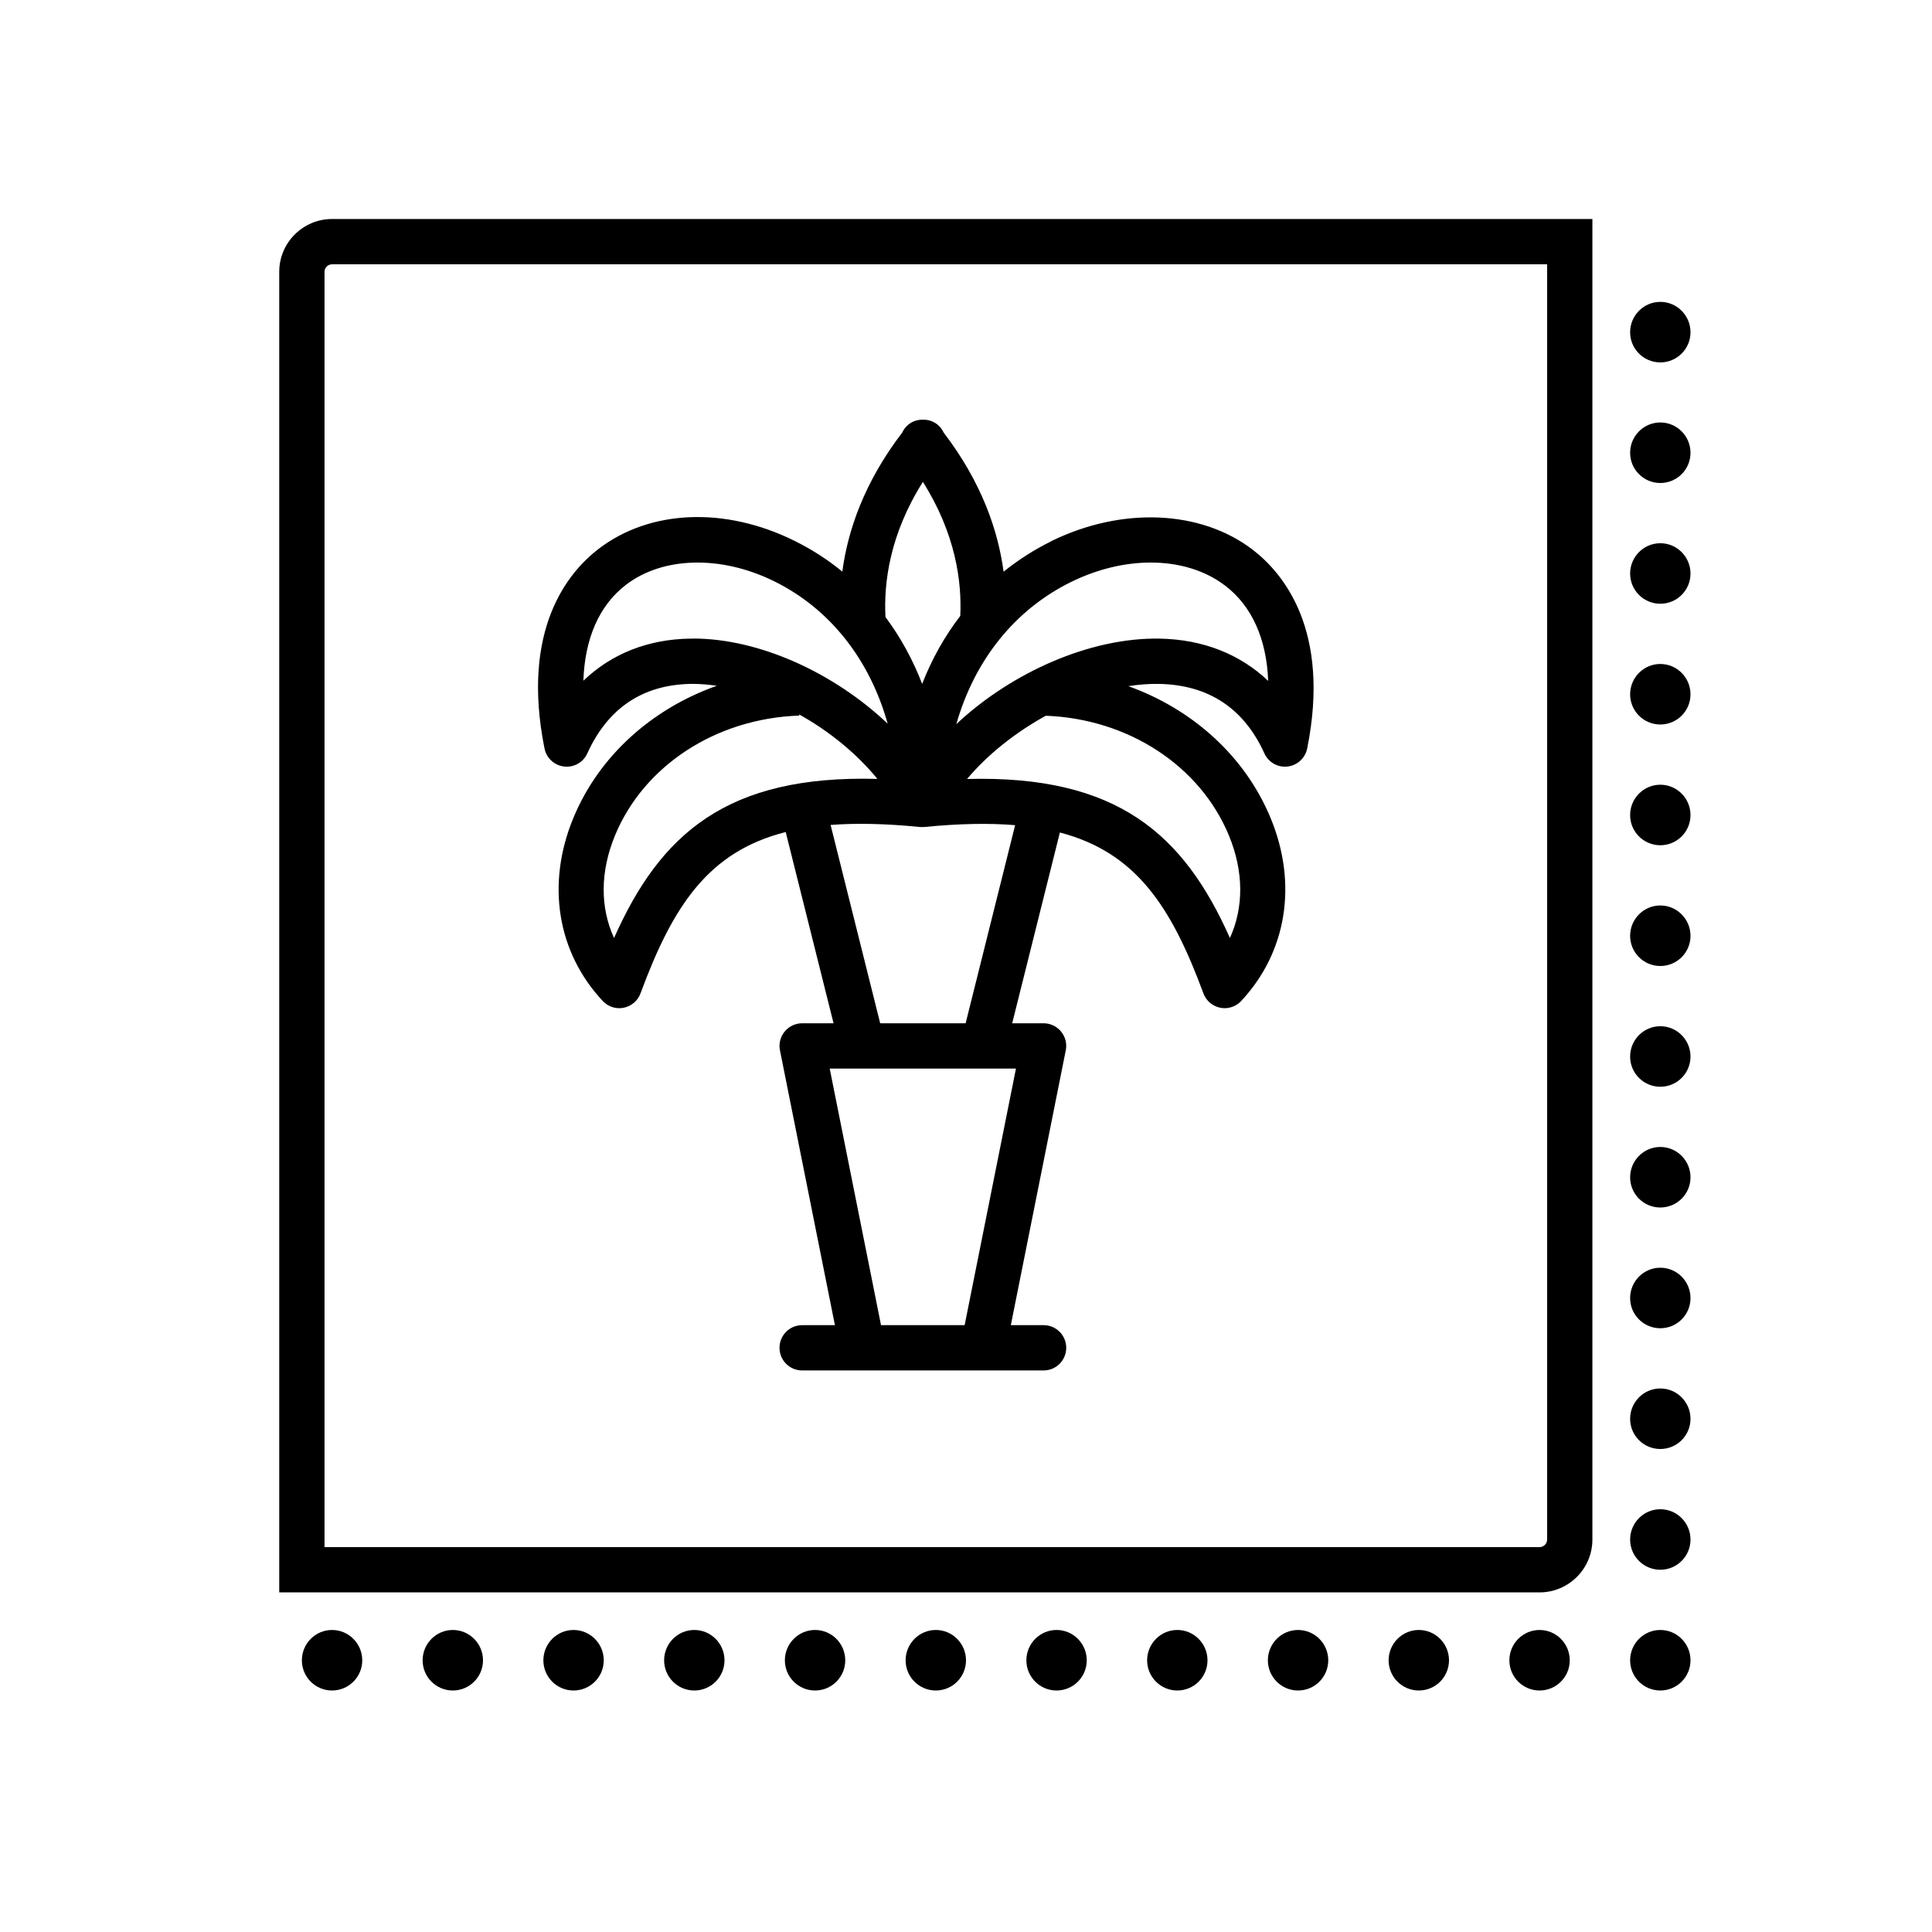
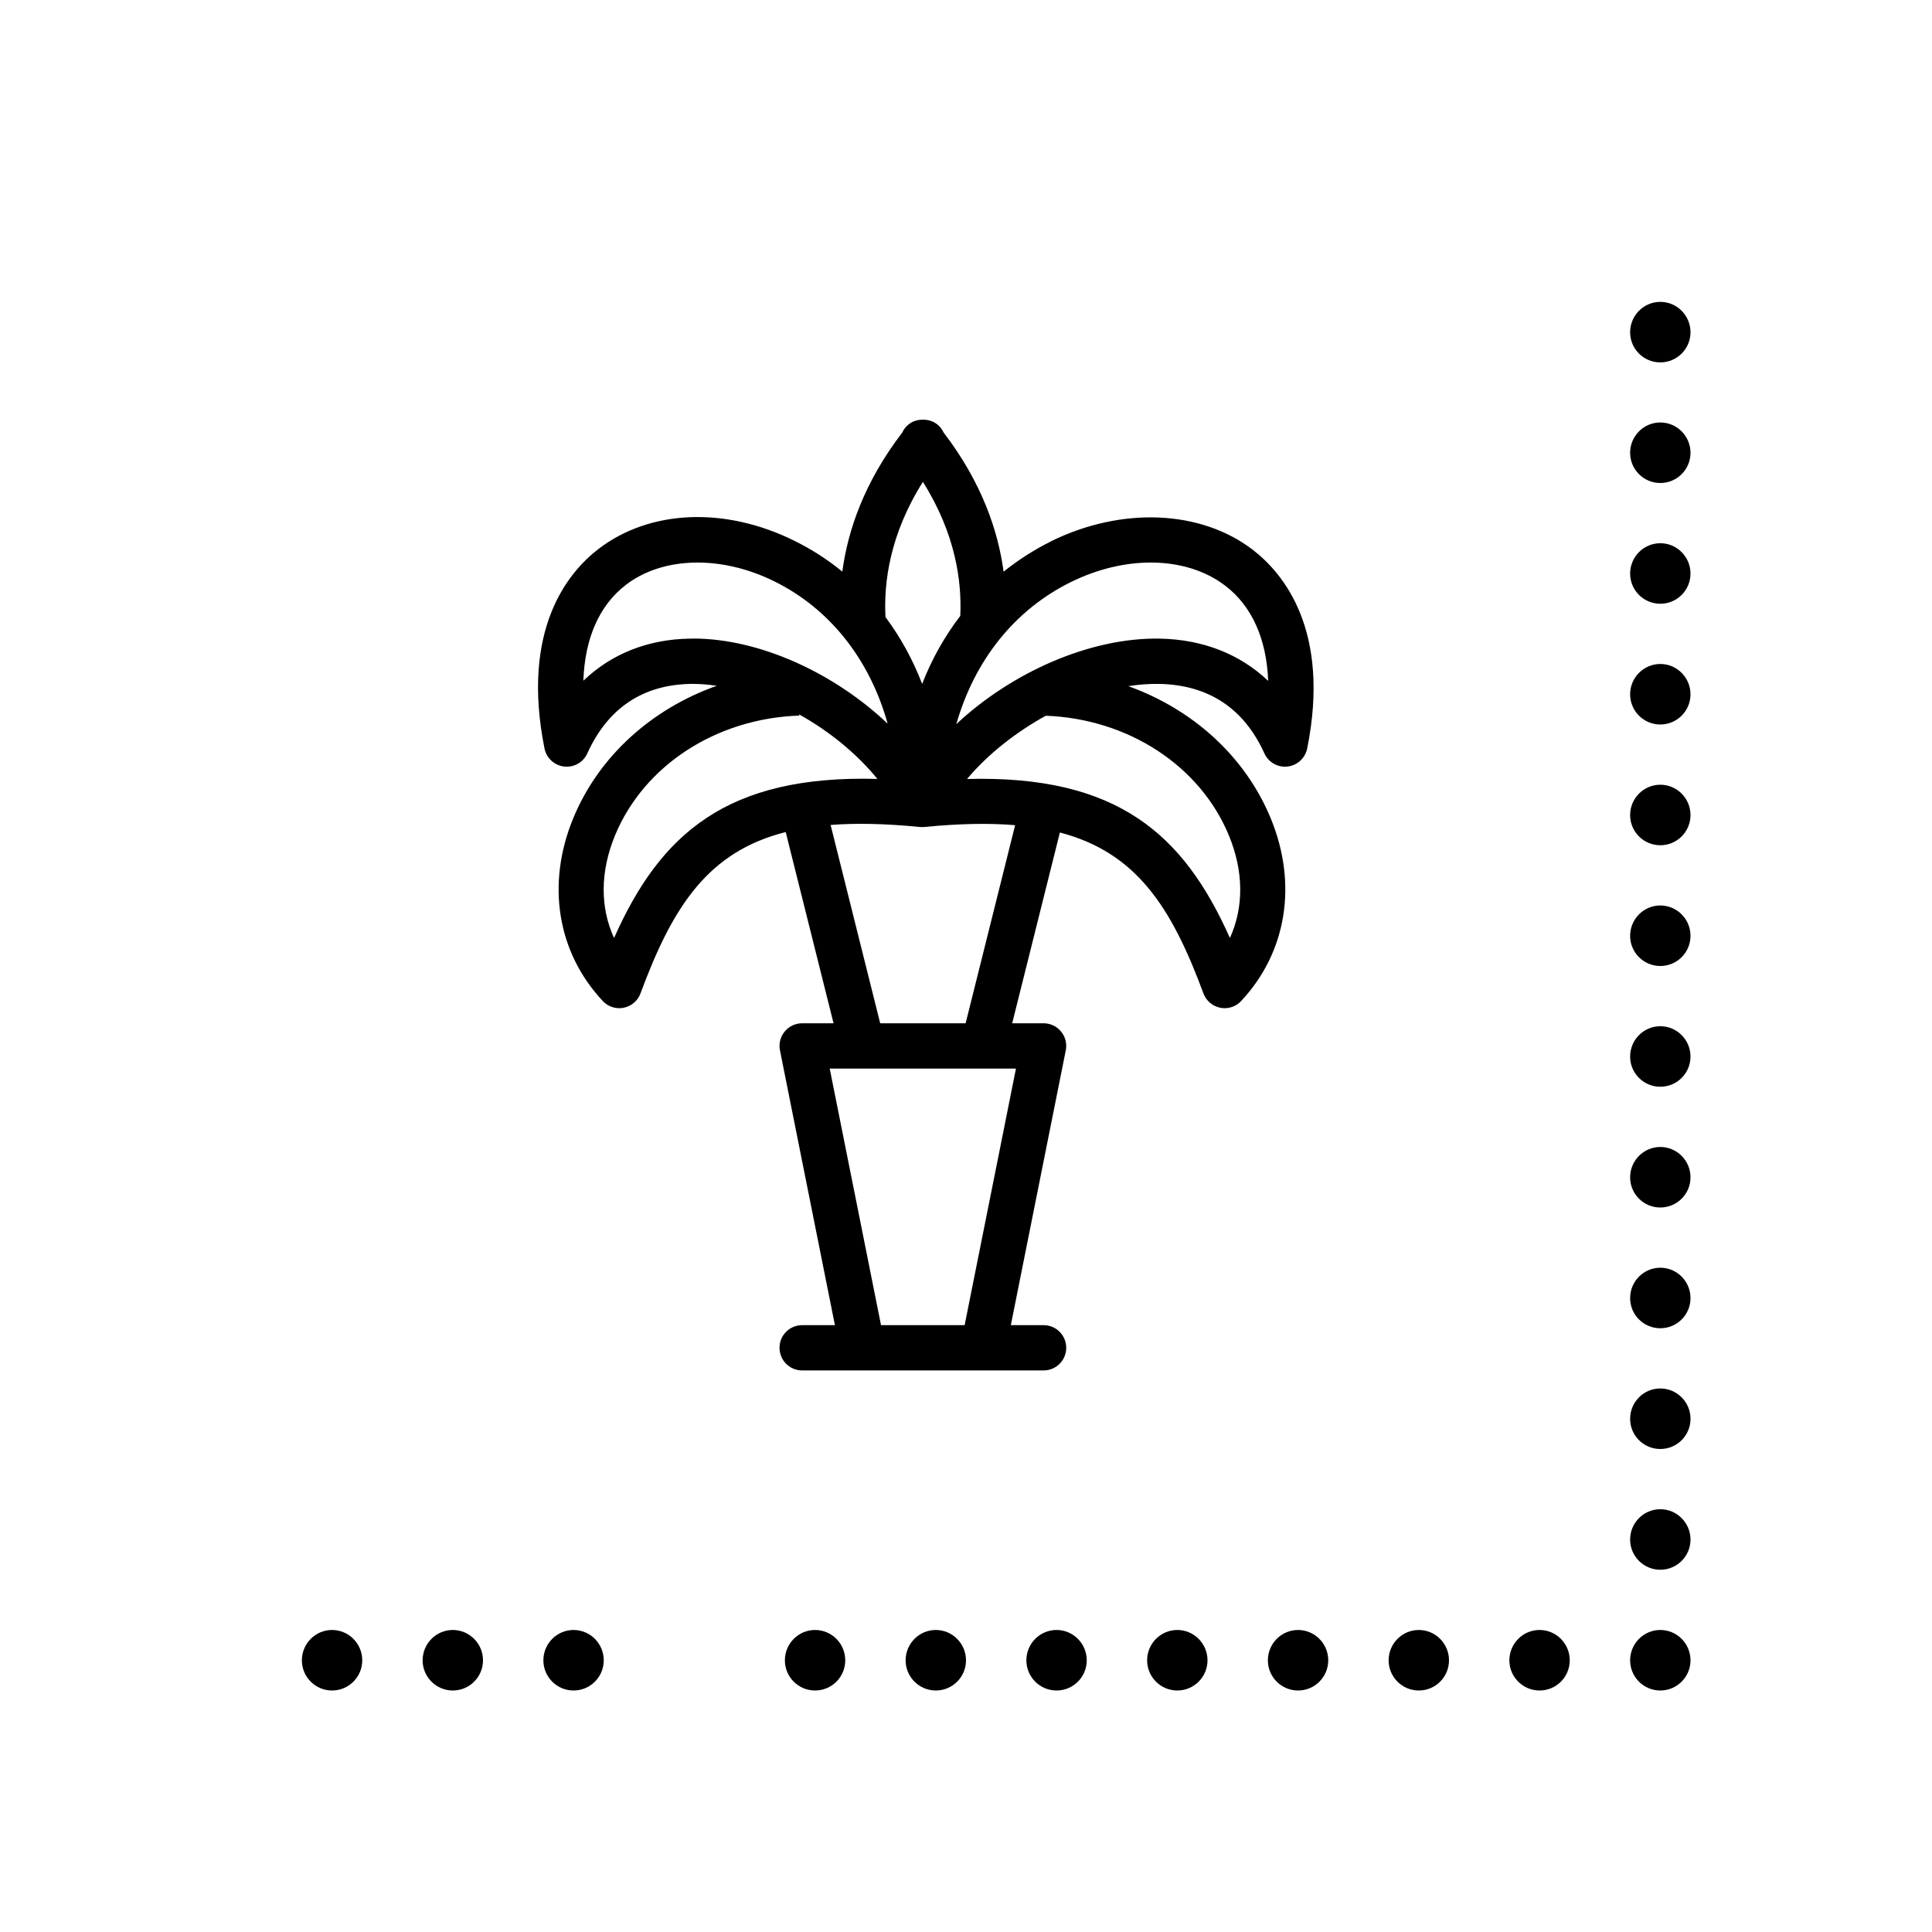
<svg xmlns="http://www.w3.org/2000/svg" id="ICONS" viewBox="0 0 256 256">
  <g>
    <path d="M220,48.02c2.21,0,4-1.79,4-4s-1.79-4.02-4-4.02-4,1.81-4,4.02,1.79,4,4,4Z" />
    <path d="M220,55.98c-2.21,0-4,1.81-4,4.02s1.79,4,4,4,4-1.79,4-4-1.79-4.02-4-4.02Z" />
    <path d="M220,71.98c-2.21,0-4,1.81-4,4.02s1.79,4,4,4,4-1.79,4-4-1.79-4.02-4-4.02Z" />
    <path d="M220,87.98c-2.21,0-4,1.81-4,4.02s1.79,4,4,4,4-1.79,4-4-1.79-4.02-4-4.02Z" />
    <path d="M220,103.98c-2.21,0-4,1.81-4,4.02s1.79,4,4,4,4-1.79,4-4-1.79-4.02-4-4.02Z" />
    <path d="M220,119.98c-2.21,0-4,1.81-4,4.02s1.79,4,4,4,4-1.79,4-4-1.79-4.02-4-4.02Z" />
    <path d="M220,135.98c-2.21,0-4,1.81-4,4.02s1.79,4,4,4,4-1.79,4-4-1.79-4.02-4-4.02Z" />
    <path d="M220,151.98c-2.21,0-4,1.81-4,4.02s1.79,4,4,4,4-1.79,4-4-1.79-4.02-4-4.02Z" />
    <path d="M220,167.98c-2.21,0-4,1.81-4,4.02s1.79,4,4,4,4-1.79,4-4-1.79-4.02-4-4.02Z" />
    <path d="M220,183.98c-2.21,0-4,1.81-4,4.02s1.79,4,4,4,4-1.79,4-4-1.79-4.02-4-4.02Z" />
    <path d="M220,199.98c-2.21,0-4,1.81-4,4.02s1.79,4,4,4,4-1.79,4-4-1.79-4.02-4-4.02Z" />
    <path d="M220,215.98c-2.21,0-4,1.81-4,4.02s1.79,4,4,4,4-1.79,4-4-1.79-4.02-4-4.02Z" />
    <path d="M204,215.98c-2.21,0-4,1.81-4,4.02s1.79,4,4,4,4-1.79,4-4-1.79-4.02-4-4.02Z" />
    <path d="M188,215.98c-2.21,0-4,1.81-4,4.02s1.79,4,4,4,4-1.79,4-4-1.79-4.02-4-4.02Z" />
    <path d="M172,215.98c-2.21,0-4,1.81-4,4.02s1.79,4,4,4,4-1.79,4-4-1.79-4.02-4-4.02Z" />
    <path d="M156,215.98c-2.21,0-4,1.81-4,4.02s1.79,4,4,4,4-1.79,4-4-1.79-4.02-4-4.02Z" />
    <path d="M140,215.98c-2.21,0-4,1.81-4,4.02s1.79,4,4,4,4-1.79,4-4-1.79-4.02-4-4.02Z" />
    <path d="M124,215.98c-2.21,0-4,1.81-4,4.02s1.79,4,4,4,4-1.79,4-4-1.79-4.02-4-4.02Z" />
    <path d="M108,215.98c-2.21,0-4,1.81-4,4.02s1.79,4,4,4,4-1.79,4-4-1.79-4.02-4-4.02Z" />
-     <path d="M92,215.98c-2.21,0-4,1.81-4,4.02s1.79,4,4,4,4-1.79,4-4-1.79-4.02-4-4.02Z" />
    <path d="M76,215.98c-2.21,0-4,1.81-4,4.02s1.79,4,4,4,4-1.79,4-4-1.79-4.02-4-4.02Z" />
    <path d="M60,215.98c-2.21,0-4,1.81-4,4.02s1.79,4,4,4,4-1.79,4-4-1.79-4.02-4-4.02Z" />
    <path d="M44,215.98c-2.21,0-4,1.81-4,4.02s1.79,4,4,4,4-1.79,4-4-1.79-4.02-4-4.02Z" />
-     <path d="M44,29.02c-3.86,0-7,3.14-7,7v174.98h167c3.86,0,7-3.14,7-7V29.02s-167,0-167,0ZM204,205H43s0-168.98,0-168.98c0-.55.45-1,1-1h161s0,168.98,0,168.98c0,.55-.45,1-1,1Z" />
  </g>
  <path d="M139.26,71.74c-2.27,1.12-4.36,2.47-6.28,4.01-.72-5.39-2.87-11.8-7.94-18.43-.19-.41-.47-.78-.84-1.08-.56-.44-1.23-.64-1.9-.63-.67-.01-1.35.18-1.91.63-.38.3-.65.67-.84,1.08-5.07,6.62-7.22,13.03-7.94,18.42-1.94-1.59-4.07-2.96-6.38-4.1-9.2-4.54-19.14-4.11-25.94,1.11-4.02,3.09-10.3,10.64-7.14,26.43.26,1.28,1.31,2.24,2.6,2.39,1.29.15,2.54-.55,3.07-1.74,2.72-5.99,7.33-9.09,13.69-9.21.12,0,.24,0,.37,0,1.01,0,2.05.1,3.1.25-8.61,3.05-15.61,9.3-19.01,17.52-3.61,8.72-2.15,17.79,3.9,24.25.57.61,1.37.95,2.19.95.2,0,.4-.02.59-.06,1.02-.21,1.86-.92,2.22-1.9,4.28-11.59,8.99-18.79,19.24-21.38l6.34,25.34h-4.16c-.9,0-1.75.4-2.32,1.1-.57.69-.8,1.61-.62,2.49l7.28,36.41h-4.34c-1.66,0-3,1.34-3,3s1.34,3,3,3h24s0,0,0,0c0,0,0,0,0,0h7.99c1.66,0,3-1.34,3-3s-1.34-3-3-3h-4.34l7.28-36.41c.18-.88-.05-1.8-.62-2.49-.57-.7-1.42-1.1-2.32-1.1h-4.16l6.32-25.28c10.09,2.64,14.77,9.82,19.02,21.32.36.98,1.2,1.69,2.22,1.9.2.04.4.06.59.06.82,0,1.62-.34,2.19-.95,6.05-6.47,7.51-15.54,3.9-24.25-3.38-8.17-10.31-14.4-18.85-17.47,1.38-.22,2.73-.32,4.05-.3,6.56.12,11.26,3.22,13.98,9.21.54,1.19,1.78,1.89,3.07,1.74,1.29-.15,2.34-1.12,2.6-2.39,3.14-15.68-3.17-23.22-7.21-26.33-6.89-5.29-17.39-5.73-26.75-1.12ZM122.28,63.84c4.35,6.89,5.18,13.24,4.96,17.77-2.07,2.7-3.77,5.72-5.05,9.01-1.24-3.23-2.88-6.2-4.86-8.86-.24-4.54.56-10.95,4.96-17.91ZM91.85,84.62c-.16,0-.31,0-.47,0-5.59.1-10.39,2.04-14.08,5.58.19-5.6,2.1-9.99,5.63-12.7,4.89-3.76,12.6-3.95,19.63-.49,7.42,3.65,12.69,10.39,15.06,18.88-7.08-6.71-16.97-11.28-25.78-11.28ZM81.36,124.28c-1.86-4.07-1.84-8.81.14-13.6,3.84-9.27,13.42-15.49,24.4-15.86v-.15c3.97,2.21,7.61,5.17,10.36,8.54-19.97-.55-28.77,7.31-34.89,21.07ZM127.82,175.59h-11.08l-6.8-34h24.68l-6.8,34ZM127.94,135.59h-11.31l-6.57-26.28c3.38-.26,7.25-.18,11.7.26h0c.1,0,.2.02.29.02.04,0,.08-.01.12-.01.04,0,.08.01.12.01.1,0,.2-.01.29-.02h0c4.55-.44,8.49-.52,11.93-.23l-6.56,26.25ZM162.83,110.69c1.98,4.78,1.99,9.53.14,13.6-6.12-13.74-14.9-21.6-34.83-21.07,2.75-3.27,6.42-6.17,10.43-8.38,10.93.41,20.44,6.62,24.26,15.85ZM162.36,77.61c3.54,2.72,5.47,7.08,5.68,12.61-3.74-3.55-8.64-5.49-14.36-5.6-9.2-.17-19.63,4.46-26.96,11.33,2.4-8.43,7.71-15.15,15.19-18.83,3.5-1.72,7.15-2.58,10.57-2.58,3.75,0,7.21,1.03,9.87,3.07Z" />
</svg>